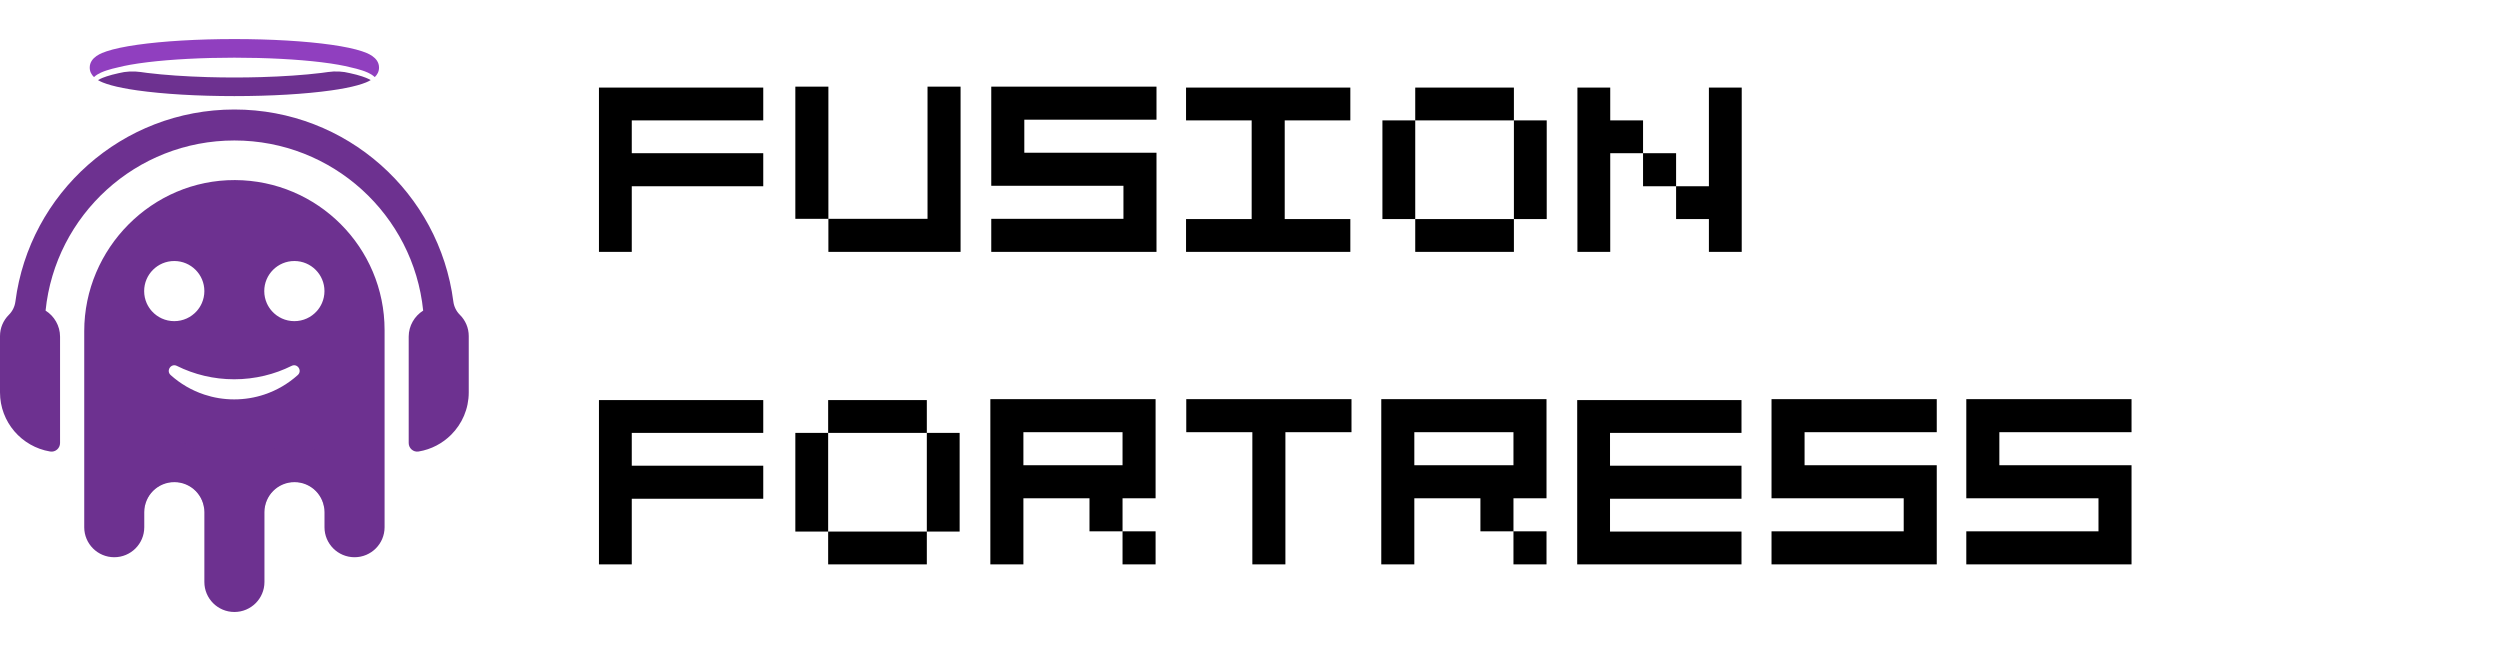
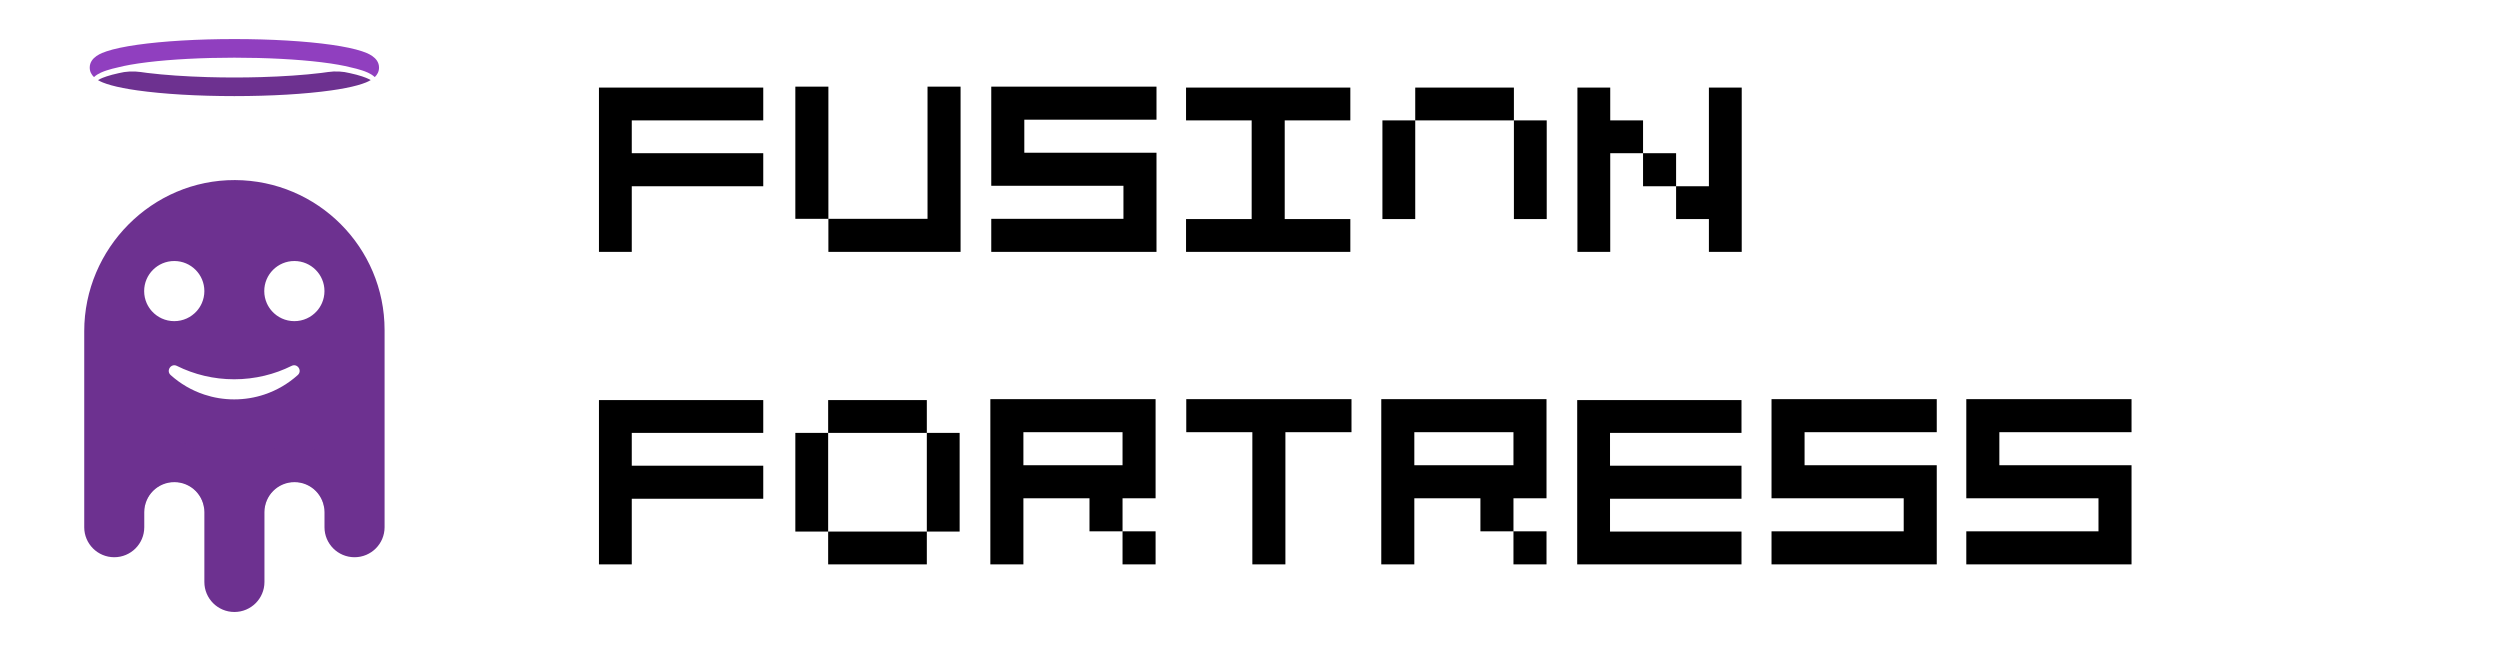
<svg xmlns="http://www.w3.org/2000/svg" width="192" height="50" viewBox="0 0 192 50" fill="none">
  <g clip-path="url(#clip0_586_10987)">
    <path d="M27.805 3.938C27.24 3.749 26.447 3.581 25.45 3.439C23.455 3.156 20.809 3 18 3C15.191 3 12.545 3.156 10.55 3.439C9.552 3.581 8.76 3.749 8.195 3.938C7.838 4.058 6.891 4.376 6.891 5.191C6.891 5.501 7.028 5.739 7.218 5.921C7.527 5.628 7.974 5.479 8.195 5.406C8.452 5.321 8.756 5.24 9.106 5.164C9.576 5.044 10.281 4.907 11.325 4.779C13.178 4.554 15.548 4.43 18 4.43C20.452 4.43 22.822 4.554 24.674 4.779C25.716 4.906 26.42 5.043 26.891 5.163C27.242 5.239 27.547 5.32 27.805 5.406C28.026 5.479 28.473 5.628 28.782 5.921C28.972 5.739 29.11 5.501 29.11 5.191C29.11 4.376 28.162 4.058 27.805 3.938H27.805Z" fill="#903FBF" />
    <path d="M27.802 5.864C27.544 5.778 27.239 5.697 26.888 5.621C26.885 5.62 26.883 5.62 26.881 5.619C26.328 5.478 25.753 5.45 25.188 5.532C25.005 5.558 24.819 5.584 24.671 5.602C23.344 5.764 21.751 5.873 20.052 5.922C19.38 5.941 18.692 5.952 17.997 5.952C17.302 5.952 16.614 5.941 15.942 5.922C14.243 5.873 12.65 5.764 11.323 5.602C11.175 5.584 10.991 5.559 10.809 5.532C10.242 5.451 9.665 5.479 9.111 5.62C9.108 5.62 9.106 5.621 9.103 5.622C8.754 5.698 8.449 5.779 8.193 5.864C8.039 5.916 7.774 6.004 7.523 6.152C7.774 6.302 8.039 6.392 8.193 6.443C8.641 6.594 9.235 6.731 9.96 6.852C10.147 6.883 10.343 6.913 10.547 6.942C12.543 7.225 15.189 7.381 17.998 7.381C20.807 7.381 23.453 7.225 25.448 6.942C25.642 6.915 25.828 6.886 26.006 6.857C26.013 6.856 26.02 6.855 26.027 6.853C26.756 6.732 27.351 6.595 27.802 6.443C27.956 6.391 28.221 6.302 28.471 6.152C28.22 6.004 27.956 5.916 27.802 5.864V5.864Z" fill="#6D3190" />
    <path d="M18.047 13.83C11.678 13.805 6.469 19.077 6.469 25.436V40.492C6.469 41.128 6.727 41.704 7.144 42.121C7.561 42.538 8.137 42.795 8.774 42.795C10.048 42.795 11.08 41.764 11.08 40.492V39.331C11.08 38.059 12.113 37.029 13.386 37.029H13.389C14.663 37.029 15.695 38.059 15.695 39.331V44.697C15.695 45.969 16.727 47 18.001 47H18.004C19.277 47 20.31 45.969 20.31 44.697V39.331C20.31 38.059 21.342 37.029 22.615 37.029C23.889 37.029 24.921 38.059 24.921 39.331V40.492C24.921 41.764 25.953 42.795 27.227 42.795H27.23C28.503 42.795 29.536 41.764 29.536 40.492V25.347C29.536 19.003 24.397 13.855 18.047 13.83ZM15.504 23.274C15.403 23.506 15.266 23.717 15.099 23.902C14.676 24.37 14.064 24.664 13.383 24.664C12.702 24.664 12.09 24.37 11.666 23.902C11.502 23.72 11.367 23.512 11.266 23.286C11.141 23.001 11.071 22.686 11.071 22.355C11.071 21.08 12.106 20.046 13.383 20.046C14.661 20.046 15.695 21.08 15.695 22.355C15.695 22.682 15.626 22.993 15.504 23.274ZM22.867 28.805C22.134 29.464 21.266 29.977 20.31 30.296C19.58 30.541 18.799 30.673 17.987 30.673C17.175 30.673 16.416 30.544 15.695 30.306C14.727 29.987 13.848 29.471 13.107 28.805C12.736 28.472 13.133 27.878 13.58 28.099C14.246 28.43 14.954 28.688 15.695 28.863C16.431 29.037 17.199 29.129 17.987 29.129C18.776 29.129 19.564 29.034 20.31 28.855C21.039 28.681 21.737 28.426 22.395 28.099C22.842 27.878 23.239 28.472 22.867 28.805ZM24.729 23.272C24.628 23.504 24.491 23.717 24.323 23.902C23.901 24.37 23.289 24.664 22.607 24.664C21.925 24.664 21.314 24.37 20.891 23.902C20.728 23.721 20.593 23.516 20.493 23.291C20.366 23.005 20.295 22.688 20.295 22.355C20.295 21.08 21.33 20.046 22.607 20.046C23.884 20.046 24.919 21.08 24.919 22.355C24.919 22.68 24.851 22.991 24.729 23.272Z" fill="#6D3190" />
    <path style="mix-blend-mode:multiply" opacity="0.45" d="M24.916 36.213V39.307C24.916 38.035 23.884 37.004 22.61 37.004C21.337 37.004 20.305 38.035 20.305 39.307V36.213C20.305 34.941 21.337 33.91 22.61 33.91C23.884 33.91 24.916 34.941 24.916 36.213Z" fill="#6D3190" />
    <path style="mix-blend-mode:multiply" opacity="0.45" d="M15.693 36.213V39.307C15.693 38.035 14.66 37.004 13.387 37.004H13.384C12.11 37.004 11.078 38.035 11.078 39.307V36.213C11.078 34.941 12.11 33.91 13.384 33.91H13.387C14.66 33.91 15.693 34.941 15.693 36.213Z" fill="#6D3190" />
-     <path d="M35.325 24.185L35.319 24.179C35.042 23.904 34.867 23.545 34.817 23.159C33.743 14.838 26.624 8.41 18 8.41C9.377 8.41 2.258 14.839 1.183 23.159C1.133 23.546 0.956 23.906 0.679 24.181L0.675 24.185C0.258 24.601 0 25.177 0 25.813V30.133C0 32.416 1.663 34.311 3.846 34.675C3.849 34.675 3.851 34.676 3.854 34.676C4.252 34.742 4.612 34.429 4.612 34.026V25.854C4.612 25.021 4.166 24.272 3.5 23.855C4.247 16.516 10.454 10.789 18 10.789C25.546 10.789 31.753 16.516 32.5 23.855C31.834 24.272 31.388 25.021 31.388 25.854V34.026C31.388 34.429 31.748 34.742 32.146 34.676C32.149 34.676 32.151 34.675 32.154 34.675C33.121 34.514 33.985 34.052 34.649 33.389C35.484 32.556 36 31.404 36 30.133V25.813C36 25.177 35.742 24.601 35.325 24.185Z" fill="#6D3190" />
  </g>
-   <path d="M46 9.246V6.726H48.52V9.246H46ZM46 11.766V9.246H48.52V11.766H46ZM46 14.304V11.766H48.52V14.304H46ZM51.04 14.304V11.766H48.52V14.304H51.04ZM53.578 14.304V11.766H51.04V14.304H53.578ZM56.098 14.304V11.766H53.578V14.304H56.098ZM46 16.824V14.304H48.52V16.824H46ZM46 19.344V16.824H48.52V19.344H46ZM56.098 9.246V6.726H58.618V9.246H56.098ZM53.578 9.246V6.726H56.098V9.246H53.578ZM51.04 9.246V6.726H53.578V9.246H51.04ZM48.52 9.246V6.726H51.04V9.246H48.52ZM56.098 14.304V11.766H58.618V14.304H56.098ZM63.62 16.806H71.234V19.344H63.62V16.806ZM61.082 6.654H63.62V16.806H61.082V6.654ZM71.234 6.654H73.772V19.344H71.234V6.654ZM78.667 9.192V6.654H81.205V9.192H78.667ZM81.205 9.192V6.654H83.743V9.192H81.205ZM83.743 9.192V6.654H86.281V9.192H83.743ZM86.281 9.192V6.654H88.819V9.192H86.281ZM76.129 6.654H78.667V11.73H88.819V19.344H76.129V16.806H86.281V14.268H76.129V6.654ZM91.088 6.726H103.706V9.246H98.666V16.824H103.706V19.344H91.088V16.824H96.128V9.246H91.088V6.726ZM106.17 9.246H108.69V16.824H106.17V9.246ZM108.69 6.726H116.268V9.246H108.69V6.726ZM116.268 9.246H118.788V16.824H116.268V19.344H108.69V16.824H116.268V9.246ZM131.244 6.726H133.764V19.344H131.244V16.824H128.724V14.304H126.186V11.766H123.666V19.344H121.146V6.726H123.666V9.246H126.186V11.766H128.724V14.304H131.244V6.726Z" fill="black" />
+   <path d="M46 9.246V6.726H48.52V9.246H46ZM46 11.766V9.246H48.52V11.766H46ZM46 14.304V11.766H48.52V14.304H46ZM51.04 14.304V11.766H48.52V14.304H51.04ZM53.578 14.304V11.766H51.04V14.304H53.578ZM56.098 14.304V11.766H53.578V14.304H56.098ZM46 16.824V14.304H48.52V16.824H46ZM46 19.344V16.824H48.52V19.344H46ZM56.098 9.246V6.726H58.618V9.246H56.098ZM53.578 9.246V6.726H56.098V9.246H53.578ZM51.04 9.246V6.726H53.578V9.246H51.04ZM48.52 9.246V6.726H51.04V9.246H48.52ZM56.098 14.304V11.766H58.618V14.304H56.098ZM63.62 16.806H71.234V19.344H63.62V16.806ZM61.082 6.654H63.62V16.806H61.082V6.654ZM71.234 6.654H73.772V19.344H71.234V6.654ZM78.667 9.192V6.654H81.205V9.192H78.667ZM81.205 9.192V6.654H83.743V9.192H81.205ZM83.743 9.192V6.654H86.281V9.192H83.743ZM86.281 9.192V6.654H88.819V9.192H86.281ZM76.129 6.654H78.667V11.73H88.819V19.344H76.129V16.806H86.281V14.268H76.129V6.654ZM91.088 6.726H103.706V9.246H98.666V16.824H103.706V19.344H91.088V16.824H96.128V9.246H91.088V6.726ZM106.17 9.246H108.69V16.824H106.17V9.246ZM108.69 6.726H116.268V9.246H108.69V6.726ZM116.268 9.246H118.788V16.824H116.268V19.344V16.824H116.268V9.246ZM131.244 6.726H133.764V19.344H131.244V16.824H128.724V14.304H126.186V11.766H123.666V19.344H121.146V6.726H123.666V9.246H126.186V11.766H128.724V14.304H131.244V6.726Z" fill="black" />
  <path d="M46 33.246V30.726H48.52V33.246H46ZM46 35.766V33.246H48.52V35.766H46ZM46 38.304V35.766H48.52V38.304H46ZM51.04 38.304V35.766H48.52V38.304H51.04ZM53.578 38.304V35.766H51.04V38.304H53.578ZM56.098 38.304V35.766H53.578V38.304H56.098ZM46 40.824V38.304H48.52V40.824H46ZM46 43.344V40.824H48.52V43.344H46ZM56.098 33.246V30.726H58.618V33.246H56.098ZM53.578 33.246V30.726H56.098V33.246H53.578ZM51.04 33.246V30.726H53.578V33.246H51.04ZM48.52 33.246V30.726H51.04V33.246H48.52ZM56.098 38.304V35.766H58.618V38.304H56.098ZM61.082 33.246H63.602V40.824H61.082V33.246ZM63.602 30.726H71.18V33.246H63.602V30.726ZM71.18 33.246H73.7V40.824H71.18V43.344H63.602V40.824H71.18V33.246ZM76.059 30.654H88.749V38.268H86.211V40.806H88.749V43.344H86.211V40.806H83.673V38.268H78.597V43.344H76.059V30.654ZM86.211 33.192H78.597V35.73H86.211V33.192ZM91.105 30.654H103.795V33.192H98.719V43.344H96.181V33.192H91.105V30.654ZM106.082 30.654H118.772V38.268H116.234V40.806H118.772V43.344H116.234V40.806H113.696V38.268H108.62V43.344H106.082V30.654ZM116.234 33.192H108.62V35.73H116.234V33.192ZM121.129 33.246V30.726H123.649V33.246H121.129ZM121.129 35.766V33.246H123.649V35.766H121.129ZM121.129 38.304V35.766H123.649V38.304H121.129ZM126.169 38.304V35.766H123.649V38.304H126.169ZM128.707 38.304V35.766H126.169V38.304H128.707ZM131.227 38.304V35.766H128.707V38.304H131.227ZM123.649 43.344V40.824H126.169V43.344H123.649ZM126.169 43.344V40.824H128.707V43.344H126.169ZM128.707 43.344V40.824H131.227V43.344H128.707ZM121.129 40.824V38.304H123.649V40.824H121.129ZM121.129 43.344V40.824H123.649V43.344H121.129ZM131.227 33.246V30.726H133.747V33.246H131.227ZM128.707 33.246V30.726H131.227V33.246H128.707ZM126.169 33.246V30.726H128.707V33.246H126.169ZM123.649 33.246V30.726H126.169V33.246H123.649ZM131.227 38.304V35.766H133.747V38.304H131.227ZM131.227 43.344V40.824H133.747V43.344H131.227ZM138.591 33.192V30.654H141.129V33.192H138.591ZM141.129 33.192V30.654H143.667V33.192H141.129ZM143.667 33.192V30.654H146.205V33.192H143.667ZM146.205 33.192V30.654H148.743V33.192H146.205ZM136.053 30.654H138.591V35.73H148.743V43.344H136.053V40.806H146.205V38.268H136.053V30.654ZM153.55 33.192V30.654H156.088V33.192H153.55ZM156.088 33.192V30.654H158.626V33.192H156.088ZM158.626 33.192V30.654H161.164V33.192H158.626ZM161.164 33.192V30.654H163.702V33.192H161.164ZM151.012 30.654H153.55V35.73H163.702V43.344H151.012V40.806H161.164V38.268H151.012V30.654Z" fill="black" />
  <defs>
    <clipPath id="clip0_586_10987">
      <rect width="36" height="44" fill="white" transform="translate(0 3)" />
    </clipPath>
  </defs>
</svg>